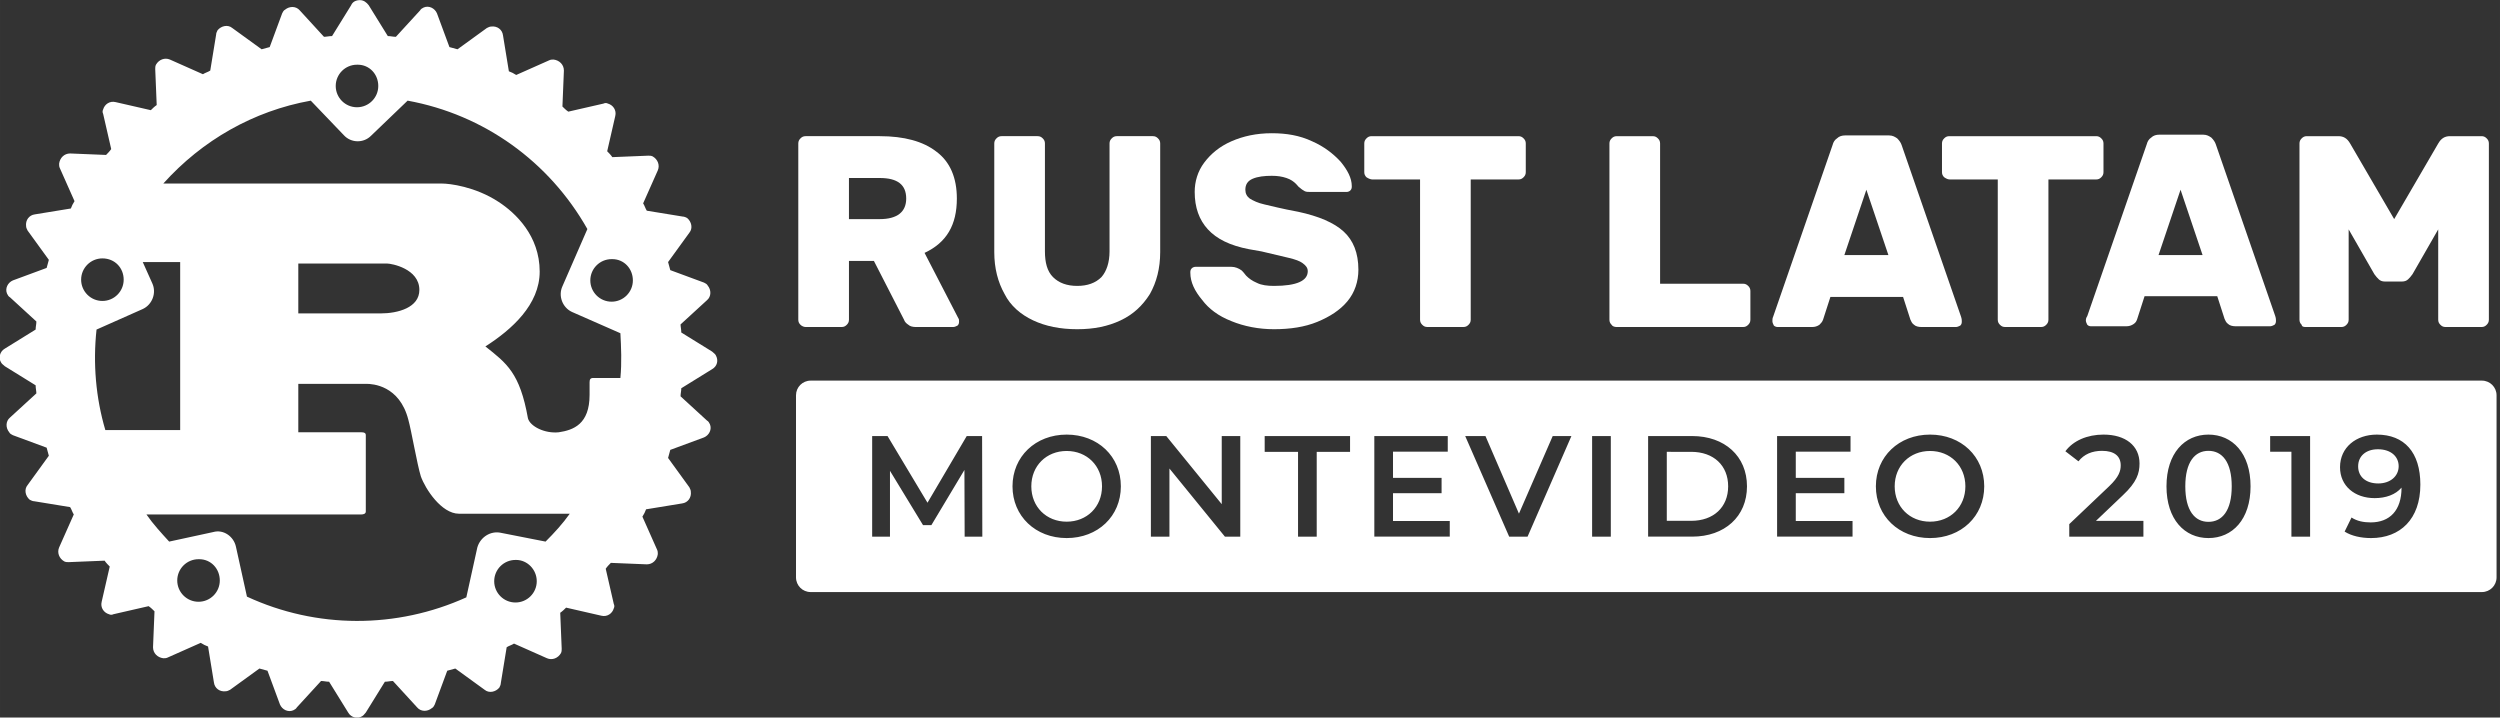
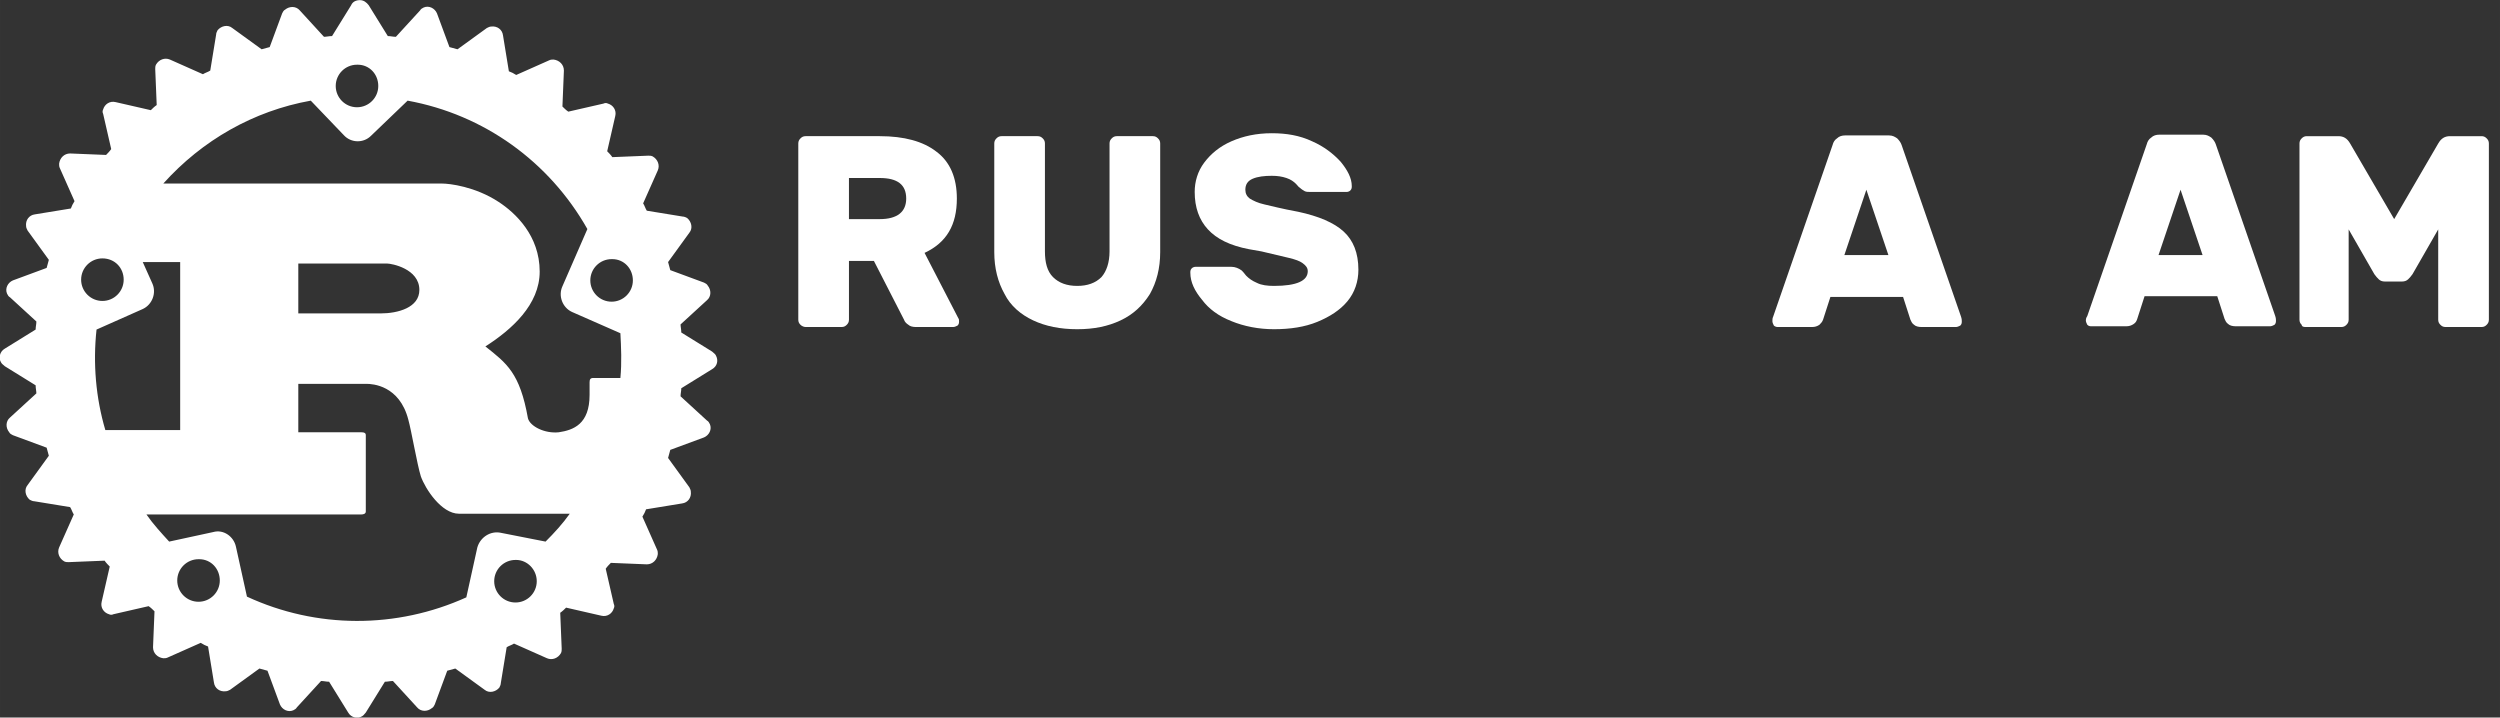
<svg xmlns="http://www.w3.org/2000/svg" xmlns:ns1="http://www.inkscape.org/namespaces/inkscape" xmlns:ns2="http://sodipodi.sourceforge.net/DTD/sodipodi-0.dtd" width="1023.324" height="293.718" viewBox="0 0 270.754 77.713" version="1.1" id="svg8" ns1:version="0.92.3 (2405546, 2018-03-11)" ns2:docname="horizontal_white.svg" ns1:export-filename="/home/anxhelo/Desktop/RUST LATAM Assets/PNG/Logo/horizontal_white.png" ns1:export-xdpi="96" ns1:export-ydpi="96">
  <rect x="0" y="0" width="270.754" height="77.713" fill="#333333" stroke="none" />
  <defs id="defs2" />
  <ns2:namedview id="base" pagecolor="#ffffff" bordercolor="#666666" borderopacity="1.0" ns1:pageopacity="0" ns1:pageshadow="2" ns1:zoom="0.26233604" ns1:cx="-152.43319" ns1:cy="528.87712" ns1:document-units="px" ns1:current-layer="g1680" ns1:document-rotation="0" showgrid="false" borderlayer="true" ns1:showpageshadow="true" units="px" ns1:pagecheckerboard="false" showguides="true" ns1:window-width="1366" ns1:window-height="715" ns1:window-x="0" ns1:window-y="0" ns1:window-maximized="1" objecttolerance="10" guidetolerance="10" ns1:snap-tangential="true" ns1:snap-perpendicular="true" fit-margin-top="0" fit-margin-left="0" fit-margin-right="0" fit-margin-bottom="0" ns1:snap-page="true">
    <ns1:grid type="xygrid" id="grid10" dotted="false" originx="-99.013" originy="-74.824" />
  </ns2:namedview>
  <g ns1:label="Layer 1" ns1:groupmode="layer" id="layer1" transform="translate(-99.013,-144.463)">
    <g id="g1680" style="fill:#000000" transform="matrix(0.797,0,0,0.797,1062.787,-221.796)">
      <g id="g1646-3" style="fill:#ffffff" transform="matrix(0.997,0,0,0.997,-3.025,0.446)">
        <path class="st8" d="m -1112.3,508.9 c -0.1,-0.2 -0.3,-0.3 -0.5,-0.5 l -4.2,-2.6 c 0,-0.4 -0.1,-0.8 -0.1,-1.1 l 3.6,-3.3 c 0.6,-0.5 0.6,-1.4 0.1,-2 -0.1,-0.2 -0.3,-0.3 -0.5,-0.4 l -4.6,-1.7 c -0.1,-0.4 -0.2,-0.7 -0.3,-1.1 l 2.9,-4 c 0.5,-0.6 0.3,-1.5 -0.3,-2 -0.2,-0.1 -0.4,-0.2 -0.6,-0.2 l -4.9,-0.8 c -0.2,-0.3 -0.3,-0.7 -0.5,-1 l 2,-4.5 c 0.3,-0.7 0,-1.5 -0.7,-1.9 -0.2,-0.1 -0.4,-0.1 -0.6,-0.1 l -4.9,0.2 c -0.2,-0.3 -0.5,-0.6 -0.7,-0.8 l 1.1,-4.8 c 0.2,-0.8 -0.3,-1.5 -1,-1.7 -0.2,-0.1 -0.4,-0.1 -0.6,0 l -4.8,1.1 c -0.3,-0.2 -0.6,-0.5 -0.8,-0.7 l 0.2,-4.9 c 0,-0.8 -0.6,-1.4 -1.4,-1.5 -0.2,0 -0.4,0 -0.6,0.1 l -4.5,2 c -0.3,-0.2 -0.7,-0.4 -1,-0.5 l -0.8,-4.9 c -0.1,-0.8 -0.8,-1.3 -1.6,-1.2 -0.2,0 -0.4,0.1 -0.6,0.2 l -4,2.9 c -0.4,-0.1 -0.7,-0.2 -1.1,-0.3 l -1.7,-4.6 c -0.3,-0.7 -1.1,-1.1 -1.8,-0.8 -0.2,0.1 -0.4,0.2 -0.5,0.4 l -3.3,3.6 c -0.4,0 -0.7,-0.1 -1.1,-0.1 l -2.6,-4.2 c -0.3,-0.4 -0.7,-0.7 -1.2,-0.7 -0.5,0 -1,0.2 -1.2,0.7 l -2.6,4.2 c -0.4,0 -0.8,0.1 -1.1,0.1 l -3.3,-3.6 c -0.5,-0.6 -1.4,-0.6 -2,-0.1 -0.2,0.1 -0.3,0.3 -0.4,0.5 l -1.7,4.6 c -0.4,0.1 -0.7,0.2 -1.1,0.3 l -4,-2.9 c -0.6,-0.5 -1.5,-0.3 -2,0.3 -0.1,0.2 -0.2,0.4 -0.2,0.6 l -0.8,4.9 c -0.3,0.2 -0.7,0.3 -1,0.5 l -4.5,-2 c -0.7,-0.3 -1.5,0 -1.9,0.7 -0.1,0.2 -0.1,0.4 -0.1,0.6 l 0.2,4.9 c -0.3,0.2 -0.6,0.5 -0.8,0.7 l -4.8,-1.1 c -0.8,-0.2 -1.5,0.3 -1.7,1 -0.1,0.2 -0.1,0.4 0,0.6 l 1.1,4.8 c -0.2,0.3 -0.5,0.6 -0.7,0.8 l -4.9,-0.2 c -0.8,0 -1.4,0.6 -1.5,1.4 0,0.2 0,0.4 0.1,0.6 l 2,4.5 c -0.2,0.3 -0.4,0.7 -0.5,1 l -4.9,0.8 c -0.8,0.1 -1.3,0.8 -1.2,1.6 0,0.2 0.1,0.4 0.2,0.6 l 2.9,4 c -0.1,0.4 -0.2,0.7 -0.3,1.1 l -4.6,1.7 c -0.7,0.3 -1.1,1.1 -0.8,1.8 0.1,0.2 0.2,0.4 0.4,0.5 l 3.6,3.3 c 0,0.4 -0.1,0.7 -0.1,1.1 l -4.2,2.6 c -0.7,0.4 -0.9,1.3 -0.5,1.9 0.1,0.2 0.3,0.3 0.5,0.5 l 4.2,2.6 c 0,0.4 0.1,0.8 0.1,1.1 l -3.6,3.3 c -0.6,0.5 -0.6,1.4 -0.1,2 0.1,0.2 0.3,0.3 0.5,0.4 l 4.6,1.7 c 0.1,0.4 0.2,0.7 0.3,1.1 l -2.9,4 c -0.5,0.6 -0.3,1.5 0.3,2 0.2,0.1 0.4,0.2 0.6,0.2 l 4.9,0.8 c 0.2,0.3 0.3,0.7 0.5,1 l -2,4.5 c -0.3,0.7 0,1.5 0.7,1.9 0.2,0.1 0.4,0.1 0.6,0.1 l 4.9,-0.2 c 0.2,0.3 0.5,0.6 0.7,0.8 l -1.1,4.8 c -0.2,0.8 0.3,1.5 1,1.7 0.2,0.1 0.4,0.1 0.6,0 l 4.8,-1.1 c 0.3,0.2 0.6,0.5 0.8,0.7 l -0.2,4.9 c 0,0.8 0.6,1.4 1.4,1.5 0.2,0 0.4,0 0.6,-0.1 l 4.5,-2 c 0.3,0.2 0.7,0.4 1,0.5 l 0.8,4.9 c 0.1,0.8 0.8,1.3 1.6,1.2 0.2,0 0.4,-0.1 0.6,-0.2 l 4,-2.9 c 0.4,0.1 0.7,0.2 1.1,0.3 l 1.7,4.6 c 0.3,0.7 1.1,1.1 1.8,0.8 0.2,-0.1 0.4,-0.2 0.5,-0.4 l 3.3,-3.6 c 0.4,0 0.7,0.1 1.1,0.1 l 2.6,4.2 c 0.4,0.7 1.3,0.9 1.9,0.5 0.2,-0.1 0.3,-0.3 0.5,-0.5 l 2.6,-4.2 c 0.4,0 0.7,-0.1 1.1,-0.1 l 3.3,3.6 c 0.5,0.6 1.4,0.6 2,0.1 0.2,-0.1 0.3,-0.3 0.4,-0.5 l 1.7,-4.6 c 0.4,-0.1 0.7,-0.2 1.1,-0.3 l 4,2.9 c 0.6,0.5 1.5,0.3 2,-0.3 0.1,-0.2 0.2,-0.4 0.2,-0.6 l 0.8,-4.9 c 0.3,-0.2 0.7,-0.3 1,-0.5 l 4.5,2 c 0.7,0.3 1.5,0 1.9,-0.7 0.1,-0.2 0.1,-0.4 0.1,-0.6 l -0.2,-4.9 c 0.3,-0.2 0.6,-0.5 0.8,-0.7 l 4.8,1.1 c 0.8,0.2 1.5,-0.3 1.7,-1 0.1,-0.2 0.1,-0.4 0,-0.6 l -1.1,-4.8 c 0.2,-0.3 0.5,-0.6 0.7,-0.8 l 4.9,0.2 c 0.8,0 1.4,-0.6 1.5,-1.4 0,-0.2 0,-0.4 -0.1,-0.6 l -2,-4.5 c 0.2,-0.3 0.4,-0.7 0.5,-1 l 4.9,-0.8 c 0.8,-0.1 1.3,-0.8 1.2,-1.6 0,-0.2 -0.1,-0.4 -0.2,-0.6 l -2.9,-4 c 0.1,-0.4 0.2,-0.7 0.3,-1.1 l 4.6,-1.7 c 0.7,-0.3 1.1,-1.1 0.8,-1.8 -0.1,-0.2 -0.2,-0.4 -0.4,-0.5 l -3.6,-3.3 c 0,-0.4 0.1,-0.7 0.1,-1.1 l 4.2,-2.6 c 0.7,-0.4 0.9,-1.2 0.5,-1.9 z m -13,3.1 h -3.7 c -0.4,0 -0.5,0.2 -0.5,0.6 v 1.7 c 0,4 -2.2,4.8 -4.2,5.1 -1.9,0.2 -3.9,-0.8 -4.2,-1.9 -1.1,-6.2 -2.9,-7.5 -5.8,-9.8 3.6,-2.3 7.4,-5.7 7.4,-10.2 0,-4.9 -3.3,-8 -5.6,-9.5 -3.2,-2.1 -6.7,-2.5 -7.7,-2.5 h -38 c 5.3,-5.9 12.3,-9.9 20.1,-11.3 l 4.5,4.7 c 1,1.1 2.7,1.1 3.7,0.1 l 5,-4.8 c 10.4,1.9 19.3,8.3 24.5,17.5 l -3.4,7.8 c -0.6,1.3 0,2.9 1.3,3.5 l 6.6,2.9 c 0.1,1.9 0.2,4 0,6.1 z m -16.3,21.1 c -1.4,-0.3 -2.8,0.6 -3.2,2 l -1.5,6.8 c -9.5,4.3 -20.4,4.3 -29.9,-0.1 l -1.5,-6.8 c -0.3,-1.4 -1.7,-2.4 -3.1,-2 l -6,1.3 c -1.1,-1.2 -2.2,-2.4 -3.1,-3.7 h 29.3 c 0.3,0 0.6,-0.1 0.6,-0.4 v -10.4 c 0,-0.3 -0.2,-0.4 -0.6,-0.4 h -8.6 v -6.6 h 9.3 c 0.8,0 4.5,0.2 5.7,4.9 0.4,1.4 1.2,6.1 1.7,7.7 0.6,1.7 2.8,5.1 5.2,5.1 h 15.1 c -1,1.4 -2.1,2.6 -3.3,3.8 z m 4.9,6.6 c 0,1.6 -1.3,2.9 -2.9,2.9 -1.6,0 -2.9,-1.3 -2.9,-2.9 0,-1.6 1.3,-2.9 2.9,-2.9 0,0 0.1,0 0.1,0 1.5,0 2.8,1.3 2.8,2.9 z m -43.2,-0.1 c 0,1.6 -1.3,2.9 -2.9,2.9 -1.6,0 -2.9,-1.3 -2.9,-2.9 0,-1.6 1.3,-2.9 2.9,-2.9 0,0 0.1,0 0.1,0 1.6,0 2.8,1.3 2.8,2.9 z m -15.6,-20.5 c -1.3,-4.4 -1.7,-9.1 -1.2,-13.7 l 6.3,-2.8 c 1.3,-0.6 1.9,-2.2 1.3,-3.5 l -1.3,-2.9 h 5.1 v 22.9 z m -0.4,-23.4 c 0,0 0,0 0,0 1.7,0 2.9,1.3 2.9,2.9 0,1.6 -1.3,2.9 -2.9,2.9 -1.6,0 -2.9,-1.3 -2.9,-2.9 0,-1.6 1.3,-2.9 2.9,-2.9 z m 26.7,7.5 v -6.8 h 12.1 c 0.6,0 4.4,0.7 4.4,3.6 0,2.4 -2.9,3.2 -5.3,3.2 z m 5.1,-31 c 0,-1.6 1.3,-2.9 2.9,-2.9 0,0 0.1,0 0.1,0 1.6,0 2.8,1.3 2.8,2.9 0,1.6 -1.3,2.9 -2.9,2.9 -1.6,0 -2.9,-1.3 -2.9,-2.9 z m 37.6,29.4 c -1.6,0 -2.9,-1.3 -2.9,-2.9 0,-1.6 1.3,-2.9 2.9,-2.9 0,0 0.1,0 0.1,0 1.6,0 2.8,1.3 2.8,2.9 0,1.6 -1.3,2.9 -2.9,2.9 z m -66.3,39.7 c 0,0 0.1,0 0.1,0 z" id="path1644-6" ns1:connector-curvature="0" style="fill:#ffffff" />
      </g>
      <path class="st8" d="m -1099.776,503.984 h 4.888 c 0.3,0 0.498,-0.1 0.698,-0.299 0.198,-0.199 0.3,-0.399 0.3,-0.698 v -7.98 h 3.391 l 4.09,7.98 c 0.1,0.299 0.3,0.499 0.599,0.698 0.198,0.199 0.598,0.299 0.997,0.299 h 5.087 c 0.198,0 0.399,-0.1 0.599,-0.199 0.198,-0.199 0.198,-0.399 0.198,-0.598 0,-0.1 0,-0.299 -0.1,-0.399 l -4.588,-8.878 c 2.993,-1.396 4.389,-3.79 4.389,-7.381 0,-2.793 -0.898,-4.987 -2.793,-6.384 -1.795,-1.397 -4.389,-2.095 -7.681,-2.095 h -10.075 c -0.3,0 -0.499,0.1 -0.698,0.299 -0.198,0.199 -0.3,0.399 -0.3,0.698 v 23.94 c 0,0.299 0.1,0.499 0.3,0.698 0.198,0.199 0.499,0.299 0.698,0.299 z m 5.885,-20.249 h 4.189 c 2.394,0 3.591,0.898 3.591,2.793 0,1.795 -1.197,2.793 -3.591,2.793 h -4.189 z" id="path1648-7" ns1:connector-curvature="0" style="fill:#ffffff;stroke-width:0.997" />
      <path class="st8" d="m -1068.853,503.086 c 1.696,0.798 3.691,1.197 5.985,1.197 2.294,0 4.189,-0.399 5.885,-1.197 1.696,-0.798 2.992,-1.995 3.99,-3.591 0.898,-1.596 1.396,-3.491 1.396,-5.686 v -14.763 c 0,-0.299 -0.1,-0.499 -0.3,-0.698 -0.198,-0.199 -0.399,-0.299 -0.698,-0.299 h -4.888 c -0.3,0 -0.499,0.1 -0.698,0.299 -0.198,0.199 -0.3,0.399 -0.3,0.698 v 14.663 c 0,1.496 -0.399,2.693 -1.097,3.491 -0.798,0.798 -1.895,1.197 -3.292,1.197 -1.397,0 -2.494,-0.399 -3.292,-1.197 -0.798,-0.798 -1.097,-1.995 -1.097,-3.491 v -14.663 c 0,-0.299 -0.1,-0.499 -0.3,-0.698 -0.198,-0.199 -0.399,-0.299 -0.698,-0.299 h -4.888 c -0.3,0 -0.499,0.1 -0.698,0.299 -0.198,0.199 -0.3,0.399 -0.3,0.698 v 14.763 c 0,2.195 0.499,4.09 1.397,5.686 0.798,1.596 2.194,2.793 3.89,3.591 z" id="path1650-5" ns1:connector-curvature="0" style="fill:#ffffff;stroke-width:0.997" />
      <path class="st8" d="m -1041.921,503.186 c 1.696,0.698 3.691,1.097 5.786,1.097 2.195,0 4.189,-0.299 5.885,-0.997 1.696,-0.698 3.092,-1.596 4.09,-2.793 0.998,-1.197 1.496,-2.693 1.496,-4.289 0,-2.294 -0.698,-3.99 -1.995,-5.187 -1.297,-1.197 -3.392,-2.095 -6.184,-2.693 -2.195,-0.399 -3.691,-0.798 -4.589,-0.998 -0.898,-0.199 -1.496,-0.499 -1.995,-0.798 -0.399,-0.299 -0.598,-0.698 -0.598,-1.197 0,-0.698 0.3,-1.197 0.997,-1.496 0.698,-0.299 1.596,-0.399 2.593,-0.399 0.798,0 1.396,0.1 1.995,0.299 0.599,0.199 0.998,0.499 1.297,0.798 0.3,0.299 0.399,0.499 0.499,0.499 0.198,0.199 0.499,0.399 0.698,0.499 0.201,0.1 0.499,0.1 0.798,0.1 h 4.888 c 0.198,0 0.399,-0.1 0.499,-0.199 0.198,-0.199 0.198,-0.399 0.198,-0.598 0,-1.097 -0.599,-2.195 -1.496,-3.292 -0.998,-1.097 -2.294,-2.095 -3.89,-2.793 -1.696,-0.798 -3.491,-1.097 -5.486,-1.097 -2.095,0 -3.89,0.399 -5.486,1.097 -1.596,0.698 -2.793,1.696 -3.691,2.893 -0.898,1.197 -1.297,2.593 -1.297,3.99 0,2.095 0.599,3.791 1.796,5.087 1.197,1.297 2.993,2.195 5.586,2.693 l 1.696,0.299 c 1.696,0.399 2.993,0.698 3.791,0.898 0.798,0.199 1.396,0.399 1.796,0.698 0.399,0.299 0.698,0.599 0.698,1.097 0,1.297 -1.496,1.995 -4.588,1.995 -0.898,0 -1.696,-0.1 -2.294,-0.399 -0.698,-0.299 -1.097,-0.599 -1.496,-0.998 -0.3,-0.399 -0.499,-0.599 -0.599,-0.698 -0.399,-0.299 -0.898,-0.499 -1.396,-0.499 h -4.888 c -0.198,0 -0.399,0.1 -0.498,0.199 -0.198,0.199 -0.198,0.399 -0.198,0.599 0,1.297 0.599,2.494 1.596,3.691 0.897,1.197 2.194,2.195 3.99,2.893 z" id="path1652-3" ns1:connector-curvature="0" style="fill:#ffffff;stroke-width:0.997" />
-       <path class="st8" d="m -1022.769,483.934 h 6.484 v 19.052 c 0,0.299 0.1,0.499 0.3,0.698 0.198,0.199 0.399,0.299 0.698,0.299 h 4.888 c 0.3,0 0.499,-0.1 0.698,-0.299 0.198,-0.199 0.3,-0.399 0.3,-0.698 v -19.052 h 6.484 c 0.3,0 0.499,-0.1 0.698,-0.299 0.198,-0.199 0.3,-0.399 0.3,-0.698 v -3.89 c 0,-0.299 -0.1,-0.499 -0.3,-0.698 -0.198,-0.199 -0.399,-0.299 -0.698,-0.299 h -19.95 c -0.3,0 -0.499,0.1 -0.698,0.299 -0.198,0.199 -0.3,0.399 -0.3,0.698 v 3.89 c 0,0.299 0.1,0.499 0.3,0.698 0.3,0.199 0.599,0.299 0.798,0.299 z" id="path1654-5" ns1:connector-curvature="0" style="fill:#ffffff;stroke-width:0.997" />
-       <path class="st8" d="m -989.552,503.984 h 17.157 c 0.3,0 0.499,-0.1 0.698,-0.299 0.198,-0.199 0.3,-0.399 0.3,-0.698 v -3.89 c 0,-0.299 -0.099,-0.499 -0.3,-0.698 -0.201,-0.199 -0.399,-0.299 -0.698,-0.299 h -11.272 v -19.052 c 0,-0.299 -0.099,-0.499 -0.3,-0.698 -0.198,-0.199 -0.399,-0.299 -0.698,-0.299 h -4.888 c -0.3,0 -0.499,0.1 -0.698,0.299 -0.198,0.199 -0.3,0.399 -0.3,0.698 v 23.94 c 0,0.299 0.099,0.499 0.3,0.698 0.099,0.199 0.399,0.299 0.698,0.299 z" id="path1656-6" ns1:connector-curvature="0" style="fill:#ffffff;stroke-width:0.997" />
      <path class="st8" d="m -967.707,503.984 h 4.688 c 0.399,0 0.698,-0.1 0.998,-0.299 0.198,-0.199 0.399,-0.399 0.499,-0.698 l 0.998,-3.092 h 9.875 l 0.997,3.092 c 0.099,0.199 0.198,0.499 0.499,0.698 0.201,0.199 0.599,0.299 0.998,0.299 h 4.688 c 0.198,0 0.399,-0.1 0.599,-0.199 0.198,-0.199 0.198,-0.399 0.198,-0.598 0,-0.1 0,-0.299 -0.099,-0.598 l -8.08,-23.341 c -0.099,-0.299 -0.3,-0.599 -0.599,-0.898 -0.3,-0.199 -0.599,-0.399 -1.097,-0.399 h -5.985 c -0.399,0 -0.798,0.1 -1.097,0.399 -0.3,0.199 -0.499,0.499 -0.599,0.898 l -8.08,23.341 c -0.099,0.199 -0.099,0.399 -0.099,0.598 0,0.199 0.099,0.399 0.198,0.598 0.099,0.1 0.3,0.199 0.499,0.199 z m 12.07,-18.653 2.993,8.878 h -5.985 z" id="path1658-2" ns1:connector-curvature="0" style="fill:#ffffff;stroke-width:0.997" />
-       <path class="st8" d="m -944.266,483.934 h 6.484 v 19.052 c 0,0.299 0.099,0.499 0.3,0.698 0.198,0.199 0.399,0.299 0.698,0.299 h 4.888 c 0.3,0 0.499,-0.1 0.698,-0.299 0.198,-0.199 0.3,-0.399 0.3,-0.698 v -19.052 h 6.484 c 0.3,0 0.499,-0.1 0.698,-0.299 0.198,-0.199 0.3,-0.399 0.3,-0.698 v -3.89 c 0,-0.299 -0.099,-0.499 -0.3,-0.698 -0.198,-0.199 -0.399,-0.299 -0.698,-0.299 h -19.95 c -0.3,0 -0.499,0.1 -0.698,0.299 -0.201,0.199 -0.3,0.399 -0.3,0.698 v 3.89 c 0,0.299 0.099,0.499 0.3,0.698 0.3,0.199 0.499,0.299 0.798,0.299 z" id="path1660-9" ns1:connector-curvature="0" style="fill:#ffffff;stroke-width:0.997" />
      <path class="st8" d="m -925.812,503.086 c 0,0.199 0.099,0.399 0.198,0.598 0.201,0.199 0.399,0.199 0.599,0.199 h 4.688 c 0.399,0 0.699,-0.1 0.998,-0.299 0.3,-0.199 0.399,-0.399 0.499,-0.698 l 0.997,-3.092 h 9.875 l 0.998,3.092 c 0.099,0.199 0.198,0.499 0.499,0.698 0.198,0.199 0.599,0.299 0.997,0.299 h 4.688 c 0.198,0 0.399,-0.1 0.599,-0.199 0.198,-0.199 0.198,-0.399 0.198,-0.598 0,-0.1 0,-0.299 -0.099,-0.599 l -8.08,-23.342 c -0.099,-0.299 -0.3,-0.598 -0.599,-0.898 -0.3,-0.199 -0.599,-0.399 -1.097,-0.399 h -5.985 c -0.399,0 -0.798,0.1 -1.097,0.399 -0.3,0.199 -0.499,0.499 -0.599,0.898 l -8.08,23.342 c -0.198,0.299 -0.198,0.499 -0.198,0.599 z m 12.868,-17.756 2.992,8.878 h -5.985 z" id="path1662-1" ns1:connector-curvature="0" style="fill:#ffffff;stroke-width:0.997" />
      <path class="st8" d="m -895.987,503.984 h 4.888 c 0.3,0 0.499,-0.1 0.698,-0.299 0.198,-0.199 0.3,-0.399 0.3,-0.698 v -12.269 l 3.491,6.085 c 0.198,0.299 0.399,0.499 0.599,0.698 0.198,0.199 0.499,0.299 0.798,0.299 h 2.394 c 0.3,0 0.599,-0.1 0.798,-0.299 0.198,-0.199 0.399,-0.399 0.599,-0.698 l 3.491,-6.085 v 12.269 c 0,0.299 0.099,0.499 0.3,0.698 0.198,0.199 0.399,0.299 0.698,0.299 h 4.888 c 0.3,0 0.499,-0.1 0.698,-0.299 0.198,-0.199 0.3,-0.399 0.3,-0.698 v -23.94 c 0,-0.299 -0.099,-0.499 -0.3,-0.698 -0.201,-0.199 -0.399,-0.299 -0.698,-0.299 h -4.289 c -0.698,0 -1.197,0.299 -1.596,0.997 l -5.985,10.274 -5.985,-10.274 c -0.399,-0.698 -0.898,-0.997 -1.596,-0.997 h -4.289 c -0.3,0 -0.499,0.1 -0.698,0.299 -0.198,0.199 -0.3,0.399 -0.3,0.698 v 23.94 c 0,0.299 0.099,0.499 0.3,0.698 0,0.199 0.198,0.299 0.499,0.299 z" id="path1664-2" ns1:connector-curvature="0" style="fill:#ffffff;stroke-width:0.997" />
-       <path style="opacity:1;fill:#ffffff;fill-opacity:1;fill-rule:nonzero;stroke:none;stroke-width:7.497;stroke-linecap:square;stroke-linejoin:miter;stroke-miterlimit:4;stroke-dasharray:none;stroke-opacity:1;paint-order:markers stroke fill" d="m -1099.093,511.268 c -1.105,0 -1.993,0.891 -1.993,1.995 v 24.743 c 0,1.105 0.889,1.995 1.993,1.995 h 227.095 c 1.105,0 1.995,-0.89 1.995,-1.995 v -24.743 c 0,-1.104 -0.89,-1.995 -1.995,-1.995 z m 34.788,7.335 c 4.238,0 7.362,2.969 7.362,7.031 0,4.062 -3.125,7.029 -7.362,7.029 -4.237,0 -7.362,-2.987 -7.362,-7.029 0,-4.042 3.125,-7.031 7.362,-7.031 z m 117.321,0 c 4.238,0 7.362,2.969 7.362,7.031 0,4.062 -3.124,7.029 -7.362,7.029 -4.238,0 -7.362,-2.987 -7.362,-7.029 0,-4.042 3.125,-7.031 7.362,-7.031 z m 23.583,0 c 2.969,0 4.882,1.504 4.882,3.926 0,1.328 -0.37,2.538 -2.264,4.315 l -3.653,3.478 h 6.445 v 2.147 h -10.076 v -1.699 l 5.428,-5.155 c 1.328,-1.269 1.563,-2.071 1.563,-2.833 0,-1.25 -0.859,-1.972 -2.539,-1.972 -1.328,0 -2.442,0.45 -3.203,1.426 l -1.777,-1.368 c 1.054,-1.426 2.948,-2.266 5.194,-2.266 z m 14.247,0 c 3.261,0 5.722,2.54 5.722,7.031 0,4.492 -2.461,7.029 -5.722,7.029 -3.242,0 -5.702,-2.538 -5.702,-7.029 0,-4.492 2.461,-7.031 5.702,-7.031 z m 22.88,0 c 3.73,0 5.917,2.403 5.917,6.797 0,4.687 -2.734,7.263 -6.698,7.263 -1.367,0 -2.675,-0.293 -3.593,-0.879 l 0.937,-1.913 c 0.742,0.488 1.64,0.664 2.597,0.664 2.578,0 4.198,-1.602 4.198,-4.707 v -0.018 c -0.82,0.957 -2.128,1.426 -3.651,1.426 -2.695,0 -4.707,-1.64 -4.707,-4.198 0,-2.715 2.207,-4.434 4.999,-4.434 z m -204.462,0.197 h 2.09 l 5.428,9.061 5.332,-9.061 h 2.088 l 0.031,13.669 h -2.402 l -0.031,-9.061 -4.491,7.499 h -1.132 l -4.493,-7.382 v 8.944 h -2.421 z m 37.874,0 h 2.091 l 7.537,9.256 v -9.256 h 2.519 v 13.669 h -2.089 l -7.537,-9.256 v 9.256 h -2.521 z m 15.463,0 h 11.602 v 2.147 h -4.531 v 11.522 h -2.538 v -11.522 h -4.532 z m 14.898,0 h 9.979 v 2.127 h -7.44 v 3.554 h 6.601 v 2.09 h -6.601 v 3.77 h 7.713 v 2.127 h -10.251 z m 12.35,0 h 2.753 l 4.551,10.544 4.588,-10.544 h 2.541 l -5.958,13.669 h -2.5 z m 17.246,0 h 2.541 v 13.669 h -2.541 z m 7.61,0 h 5.975 c 4.433,0 7.46,2.733 7.46,6.834 0,4.101 -3.027,6.834 -7.46,6.834 h -5.975 z m 17.526,0 h 9.979 v 2.127 h -7.44 v 3.554 h 6.601 v 2.09 h -6.601 v 3.77 h 7.713 v 2.127 h -10.252 z m 67,0 h 5.428 v 13.669 h -2.539 v -11.541 h -2.889 z m 14.631,1.796 c -1.582,0 -2.675,0.899 -2.675,2.324 0,1.426 1.073,2.322 2.733,2.322 1.64,0 2.774,-0.994 2.774,-2.342 0,-1.289 -1.017,-2.305 -2.833,-2.305 z m -23.017,0.214 c -1.855,0 -3.144,1.523 -3.144,4.824 0,3.3 1.289,4.824 3.144,4.824 1.875,0 3.164,-1.523 3.164,-4.824 0,-3.3 -1.289,-4.824 -3.164,-4.824 z m -155.152,0.018 c -2.754,0 -4.804,2.012 -4.804,4.804 0,2.793 2.051,4.804 4.804,4.804 2.754,0 4.804,-2.012 4.804,-4.804 0,-2.793 -2.051,-4.804 -4.804,-4.804 z m 117.321,0 c -2.754,0 -4.804,2.012 -4.804,4.804 0,2.793 2.051,4.804 4.804,4.804 2.754,0 4.802,-2.012 4.802,-4.804 0,-2.793 -2.049,-4.804 -4.802,-4.804 z m -35.772,0.117 v 9.375 h 3.32 c 3.046,0 5.019,-1.856 5.019,-4.687 0,-2.832 -1.972,-4.687 -5.019,-4.687 z" id="rect1712" ns1:connector-curvature="0" />
    </g>
  </g>
</svg>